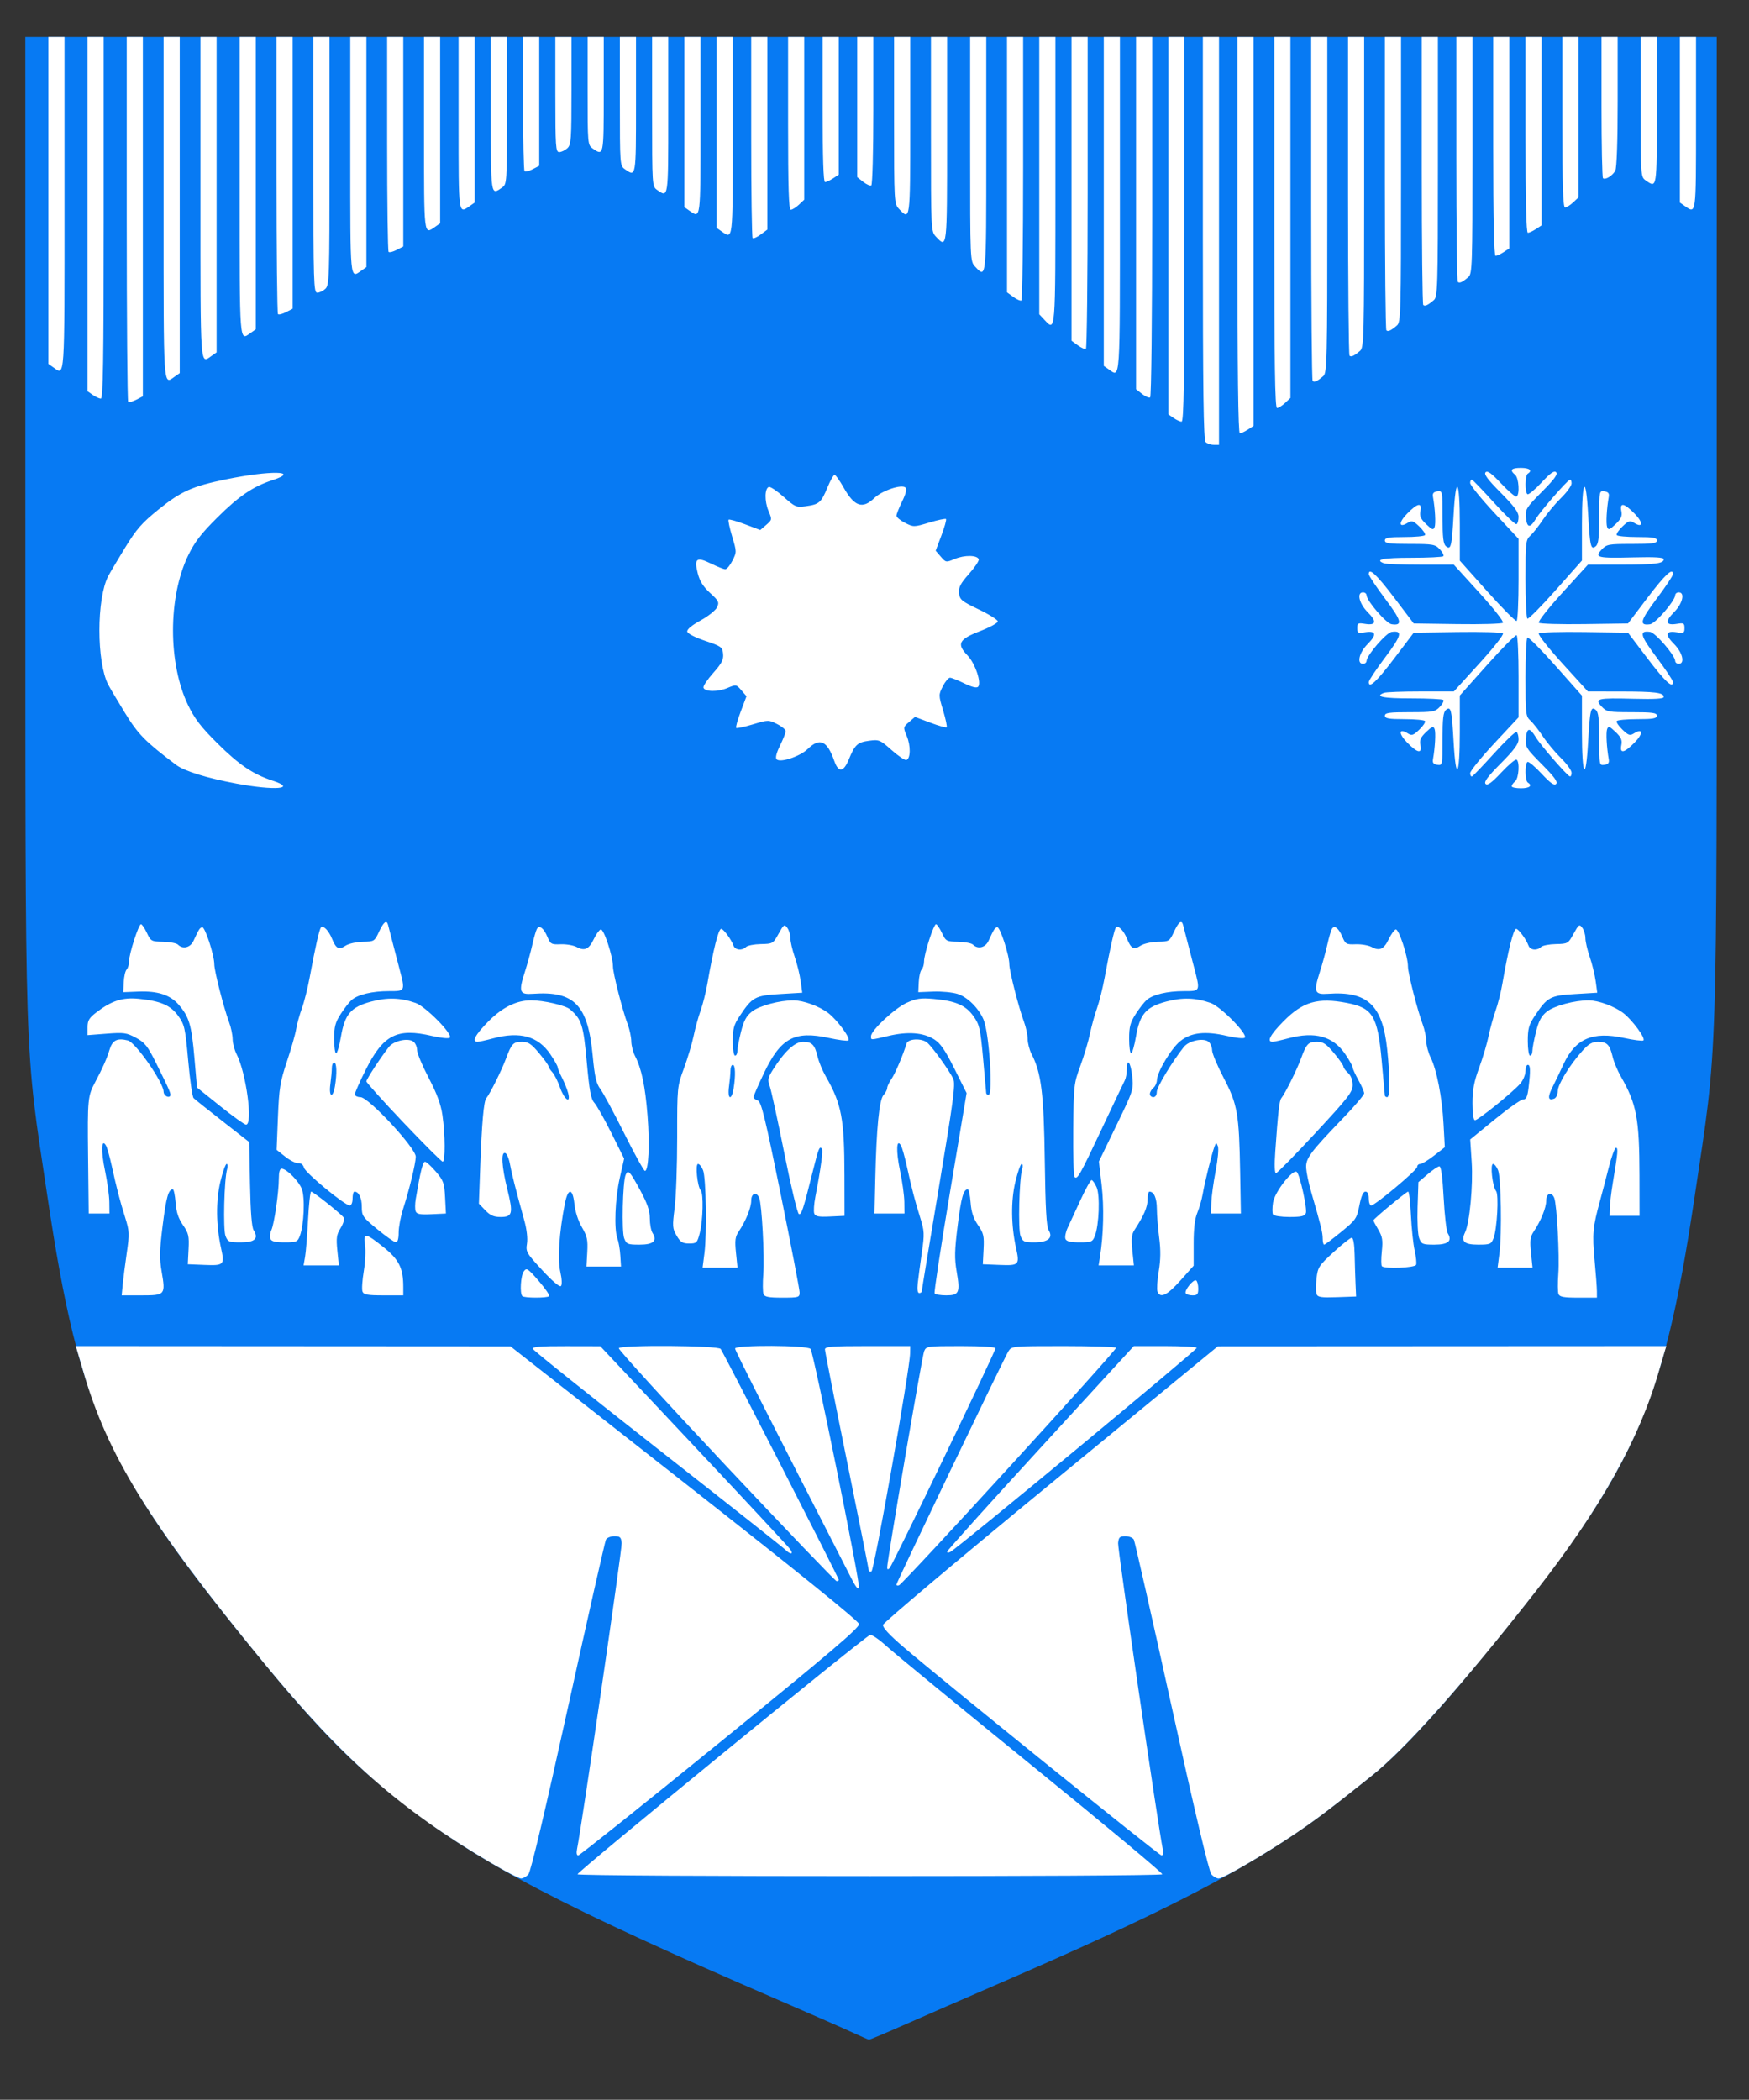
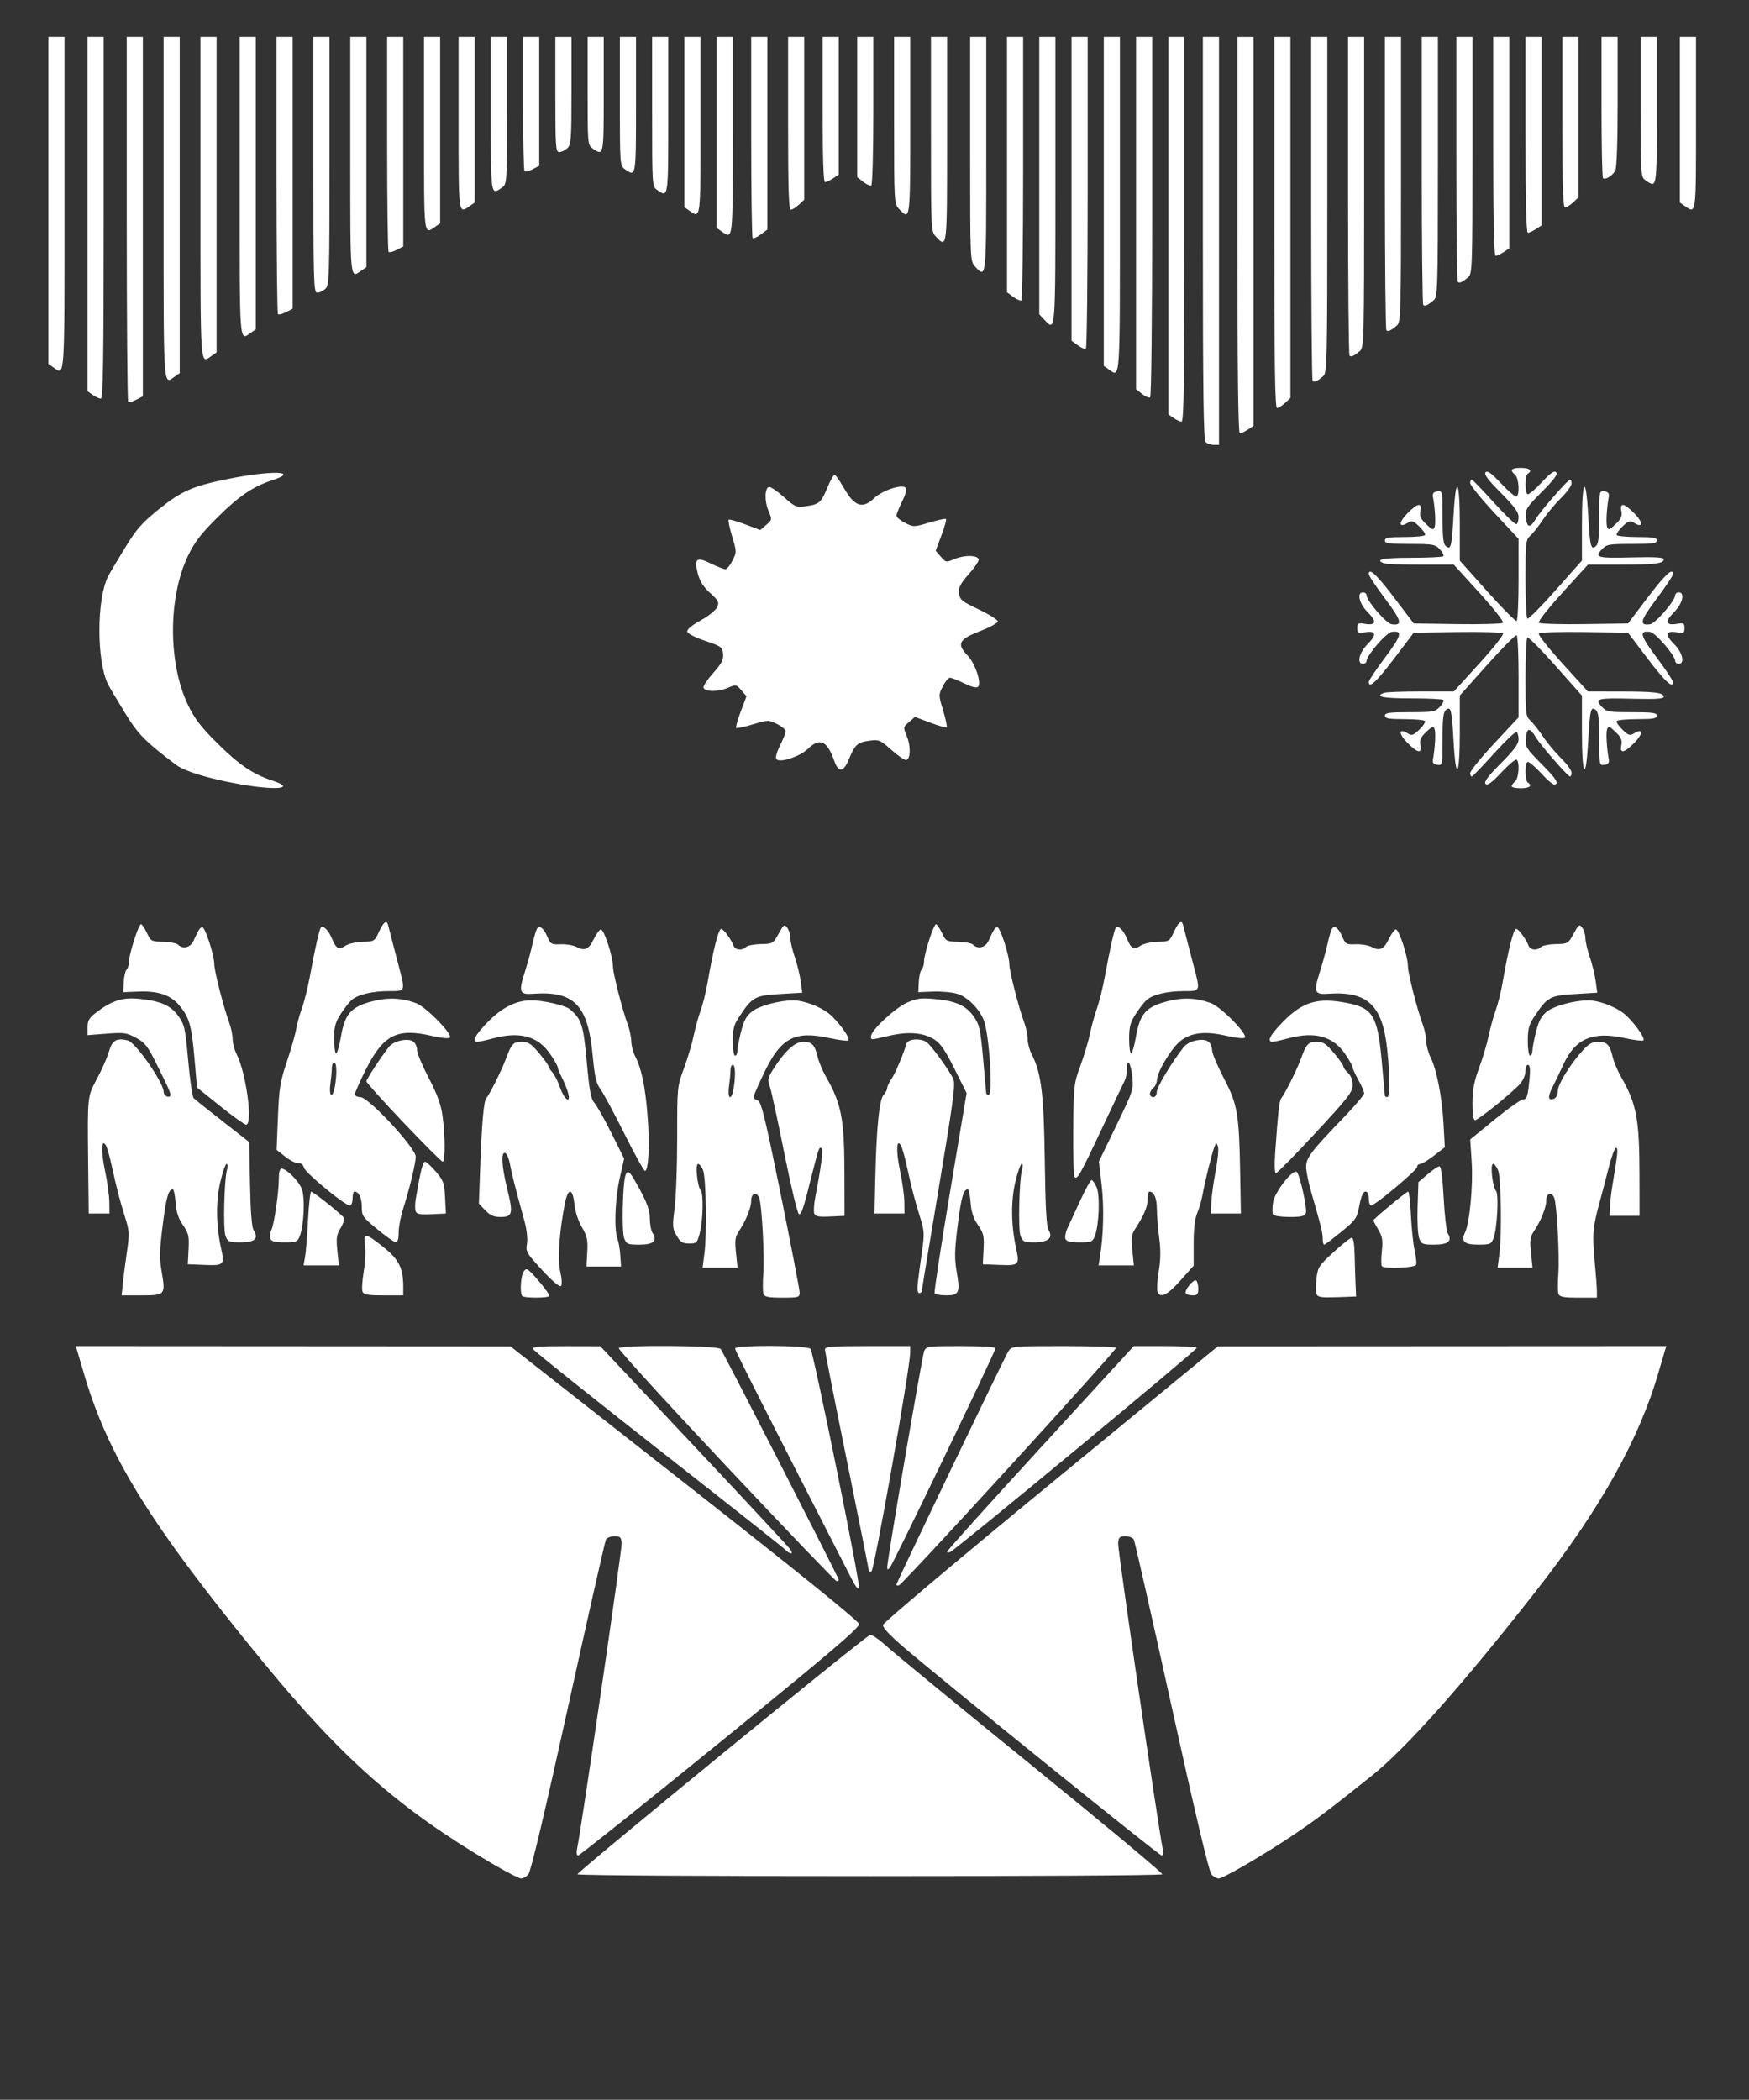
<svg xmlns="http://www.w3.org/2000/svg" width="759" height="911">
  <rect width="100%" height="100%" fill="#333333" stroke="none" />
  <desc>
title:		Coat of Arms of the Qaasuitsup Municipality, Greenland
created:	2010/05/12
author:		Algkalv

This is the SVG version of the PNG file created by Emerson Silva:
http://commons.wikimedia.org/wiki/File:Qaasuitsup_coa.PNG

This file is licensed under the Creative Commons Attribution ShareAlike 3.0.
http://creativecommons.org/licenses/by-sa/3.0/
</desc>
  <style type="text/css">
#shield {fill: #077af3;}
#features {fill: #ffffff;}
</style>
-   <path id="shield" d="m 370,881.828 c -3.575,-1.663 -17.75,-7.881 -31.5,-13.818 -94.064,-40.615 -129.501,-59.114 -163,-85.089 -21.574,-16.728 -37.082,-32.342 -60.805,-61.219 C 46.642,638.864 34.641,613.022 20.566,519 10.489,451.691 11.03,468.326 11.014,225.25 L 11,16 l 367,0 367,0 -0.014,209.25 c -0.016,243.076 0.525,226.441 -9.552,293.75 -14.187,94.77 -26.473,120.927 -96.488,205.435 -17.856,21.552 -32.97,37.461 -43.846,46.152 -17.708,14.15 -24.193,19.049 -33.6,25.38 -27.622,18.589 -62.346,36.166 -125.5,63.526 -16.225,7.029 -35.981,15.644 -43.901,19.144 -7.921,3.5 -14.671,6.33 -15,6.289 -0.329,-0.041 -3.524,-1.435 -7.099,-3.098 z " />
  <path id="features" d="M 213,808.206 C 173.393,784.833 148.728,763.129 114.695,721.702 65.019,661.234 46.547,631.381 36.011,594.539 c -0.996,-3.484 -2.112,-7.281 -2.479,-8.437 L 32.865,584 127.183,584.053 221.5,584.106 297,643.342 c 49.623,38.934 75.601,59.93 75.795,61.258 0.233,1.598 -12.392,12.329 -60.245,51.21 C 279.254,782.865 251.523,805 250.926,805 c -0.655,0 -0.86,-1.091 -0.517,-2.75 1.999,-9.685 19.606,-130.318 19.376,-132.75 -0.244,-2.576 -0.693,-3 -3.175,-3 -1.59,0 -3.238,0.675 -3.661,1.5 -0.424,0.825 -7.808,33.439 -16.409,72.476 -9.965,45.225 -16.221,71.62 -17.244,72.75 -0.883,0.975 -2.323,1.772 -3.2,1.77 -0.877,-0.002 -6.77,-3.058 -13.095,-6.79 z m 312.705,5.02 c -1.023,-1.13 -7.279,-27.525 -17.244,-72.75 C 499.86,701.439 492.476,668.825 492.052,668 c -0.423,-0.825 -2.071,-1.5 -3.661,-1.5 -2.482,0 -2.931,0.424 -3.175,3 -0.23,2.432 17.377,123.065 19.376,132.75 0.345,1.672 0.138,2.75 -0.528,2.75 -1.067,0 -93.315,-74.48 -111.866,-90.32 -6.255,-5.341 -9.203,-8.523 -9,-9.714 C 383.364,703.992 416.125,676.398 456,643.646 l 72.5,-59.55 97.317,-0.048 97.317,-0.048 -0.667,2.102 c -0.367,1.156 -1.482,4.953 -2.479,8.437 -8.496,29.708 -25.345,59.882 -53.551,95.896 -31.996,40.854 -56.219,68.07 -71.338,80.152 C 577.387,784.741 570.907,789.636 561.5,795.964 548.68,804.589 530.819,815 528.842,815 c -0.843,0 -2.254,-0.798 -3.137,-1.774 z m -275.096,-0.049 c -0.483,-0.781 124.244,-102.8 126.951,-103.839 0.708,-0.272 3.913,1.904 7.123,4.834 3.21,2.93 31.572,26.219 63.027,51.753 31.455,25.534 56.962,46.796 56.681,47.25 -0.666,1.077 -253.117,1.079 -253.782,0.002 z M 369.569,685 C 334.48,616.548 319,585.962 319,585.084 c 0,-1.641 31.435,-1.481 32.761,0.166 1.291,1.603 21.501,101.221 21.002,103.522 -0.249,1.147 -1.323,-0.122 -3.194,-3.772 z M 389,687.514 c 0,-0.916 46.847,-98.516 48.606,-101.264 1.423,-2.224 1.703,-2.25 23.858,-2.25 12.33,0 22.617,0.338 22.861,0.75 0.495,0.837 -92.363,102.429 -94.176,103.034 C 389.517,687.994 389,687.873 389,687.514 z m -73.946,-51.584 c -25.897,-27.538 -46.828,-50.488 -46.511,-51 0.928,-1.502 43,-1.198 44.202,0.319 C 313.938,586.757 364,684.596 364,685.422 364,685.74 363.582,686 363.07,686 c -0.511,0 -22.119,-22.531 -48.016,-50.069 z M 377,681.272 c 0,-0.492 -4.275,-21.931 -9.5,-47.641 C 362.275,607.921 358,586.236 358,585.443 358,584.238 361.049,584 376.5,584 l 18.5,0 -0.059,3.25 c -0.126,6.938 -15.572,94.127 -16.745,94.518 C 377.538,681.987 377,681.764 377,681.272 z m 8,-1.256 c 0,-2.972 15.162,-91.648 16.033,-93.766 0.901,-2.192 1.309,-2.25 15.946,-2.25 9.007,0 15.021,0.387 15.021,0.967 0,1.378 -44.659,94.092 -45.939,95.372 C 385.313,681.087 385,680.991 385,680.016 z M 340.68,672.25 c -0.962,-0.963 -25.887,-20.663 -55.391,-43.779 -29.503,-23.116 -53.825,-42.578 -54.049,-43.25 -0.309,-0.926 3.182,-1.213 14.426,-1.189 l 14.833,0.031 40.5,43.055 c 22.275,23.68 41.117,43.916 41.872,44.969 1.718,2.396 0.155,2.513 -2.192,0.164 z M 411,673.227 c 0,-0.48 18.233,-20.752 40.518,-45.05 L 492.036,584 l 13.423,0 c 7.383,0 13.638,0.348 13.901,0.774 0.415,0.672 -103.136,86.398 -106.933,88.526 C 411.642,673.74 411,673.707 411,673.227 z M 226.667,562.333 c -1.175,-1.175 -0.712,-8.889 0.645,-10.745 1.204,-1.647 1.735,-1.306 6.476,4.167 2.84,3.278 4.875,6.25 4.521,6.603 -0.85,0.85 -10.788,0.83 -11.642,-0.024 z m 104.664,-0.915 c -0.334,-0.87 -0.368,-4.807 -0.077,-8.75 C 331.825,544.938 330.624,522.612 329.484,519.75 328.343,516.889 326,517.656 326,520.891 c 0,3.065 -2.308,8.785 -5.402,13.39 -1.556,2.316 -1.757,3.861 -1.205,9.25 L 320.056,550 l -7.578,0 -7.577,0 0.8,-6.25 c 1.102,-8.617 0.711,-32.648 -0.586,-36 -0.585,-1.512 -1.568,-2.75 -2.183,-2.75 -1.305,0 -0.292,9.903 1.171,11.45 1.252,1.324 0.977,13.128 -0.432,18.55 -1.101,4.236 -1.372,4.5 -4.613,4.5 -2.858,0 -3.78,-0.576 -5.422,-3.387 -1.822,-3.12 -1.89,-4.066 -0.865,-12 0.612,-4.737 1.108,-18.513 1.102,-30.613 -0.011,-21.893 0.004,-22.039 2.936,-30 1.621,-4.4 3.505,-10.7 4.187,-14 0.682,-3.3 2.044,-8.25 3.027,-11 0.983,-2.75 2.295,-7.925 2.915,-11.5 2.631,-15.169 4.851,-24 6.035,-24 1.002,0 4.369,4.576 5.334,7.25 0.717,1.986 3.725,2.319 5.441,0.603 0.631,-0.631 3.525,-1.194 6.431,-1.25 5.174,-0.101 5.334,-0.194 7.709,-4.5 2.246,-4.073 2.524,-4.262 3.769,-2.559 0.739,1.011 1.344,3.032 1.344,4.49 0,1.459 0.846,5.111 1.88,8.115 1.034,3.005 2.192,7.732 2.573,10.505 l 0.693,5.042 -9.68,0.578 c -10.823,0.646 -12.006,1.295 -17.522,9.624 -2.48,3.744 -2.944,5.441 -2.944,10.773 0,3.552 0.439,6.329 1,6.329 0.55,0 1,-0.92 1,-2.044 0,-1.124 0.708,-4.863 1.573,-8.309 1.208,-4.808 2.312,-6.849 4.75,-8.779 3.154,-2.498 12.042,-4.882 18.093,-4.853 4.229,0.02 11.152,2.555 15.007,5.495 3.959,3.02 9.921,11.159 8.719,11.903 -0.487,0.301 -4.242,-0.181 -8.344,-1.072 -15.035,-3.263 -20.964,-0.062 -28.268,15.257 -2.492,5.226 -4.53,9.899 -4.53,10.385 0,0.486 0.82,1.144 1.822,1.462 1.529,0.485 3.137,7.045 10.003,40.817 4.5,22.132 8.18,41.252 8.178,42.489 -0.003,2.134 -0.392,2.25 -7.535,2.25 -5.944,0 -7.659,-0.333 -8.138,-1.581 z M 318.358,472.25 C 319.287,466.629 319.126,462 318,462 c -0.55,0 -1,1.062 -1,2.36 0,1.298 -0.286,4.448 -0.636,7 -0.769,5.613 1.077,6.437 1.994,0.89 z m 252.994,89.226 c -0.339,-0.883 -0.354,-3.939 -0.033,-6.791 0.546,-4.858 1.012,-5.58 7.382,-11.427 3.74,-3.433 7.295,-6.245 7.902,-6.25 0.689,-0.005 1.161,2.713 1.258,7.241 0.085,3.987 0.264,9.725 0.397,12.75 l 0.242,5.5 -8.266,0.291 c -6.842,0.241 -8.372,0.014 -8.882,-1.314 z m 104.978,-0.058 c -0.334,-0.87 -0.368,-4.807 -0.077,-8.75 0.571,-7.731 -0.629,-30.056 -1.77,-32.919 C 673.343,516.889 671,517.656 671,520.891 c 0,3.065 -2.308,8.785 -5.402,13.39 -1.556,2.316 -1.757,3.861 -1.205,9.25 L 665.056,550 l -7.578,0 -7.577,0 0.8,-6.25 c 1.102,-8.617 0.711,-32.648 -0.586,-36 -0.585,-1.512 -1.568,-2.75 -2.183,-2.75 -1.357,0 -0.255,9.822 1.321,11.771 1.247,1.542 0.423,16.516 -1.127,20.479 -0.994,2.541 -1.498,2.75 -6.631,2.75 -6.112,0 -7.599,-1.385 -5.712,-5.317 1.992,-4.15 3.531,-20.495 2.874,-30.523 l -0.642,-9.789 10.63,-8.685 c 5.846,-4.777 11.405,-8.685 12.354,-8.685 1.333,0 1.867,-1.191 2.355,-5.25 C 664.238,464.371 664.153,462 663,462 c -0.55,0 -1.002,1.238 -1.005,2.75 -0.003,1.512 -1.015,3.933 -2.25,5.379 C 656.685,473.714 641.483,486 640.108,486 639.397,486 639,483.341 639,478.568 c 0,-5.709 0.667,-9.244 2.877,-15.25 1.583,-4.3 3.435,-10.518 4.117,-13.818 0.682,-3.3 2.044,-8.25 3.027,-11 0.983,-2.75 2.295,-7.925 2.915,-11.5 2.631,-15.169 4.851,-24 6.035,-24 1.002,0 4.369,4.576 5.334,7.25 0.717,1.986 3.725,2.319 5.441,0.603 0.631,-0.631 3.525,-1.194 6.431,-1.25 5.174,-0.101 5.334,-0.194 7.709,-4.5 2.246,-4.073 2.524,-4.262 3.769,-2.559 0.739,1.011 1.344,3.032 1.344,4.49 0,1.459 0.846,5.111 1.88,8.115 1.034,3.005 2.192,7.732 2.573,10.505 l 0.693,5.042 -9.68,0.578 c -10.823,0.646 -12.006,1.295 -17.522,9.624 -2.48,3.744 -2.944,5.441 -2.944,10.773 0,3.552 0.439,6.329 1,6.329 0.55,0 1,-0.92 1,-2.044 0,-1.124 0.708,-4.863 1.573,-8.309 1.208,-4.808 2.312,-6.849 4.75,-8.779 3.154,-2.498 12.042,-4.882 18.093,-4.853 4.229,0.02 11.152,2.555 15.007,5.495 3.959,3.02 9.921,11.159 8.719,11.903 -0.487,0.301 -4.242,-0.181 -8.344,-1.072 -13.693,-2.972 -21.171,0.277 -26.312,11.43 -1.453,3.151 -3.599,7.624 -4.771,9.939 -2.195,4.339 -1.949,5.978 0.741,4.945 C 675.316,476.325 676,474.876 676,473.385 c 0,-2.883 5.275,-11.47 10.811,-17.597 2.629,-2.91 4.178,-3.788 6.683,-3.788 3.876,0 5.085,1.246 6.342,6.539 0.518,2.178 2.101,5.986 3.519,8.461 6.886,12.02 8.068,18.287 8.113,43 l 0.032,17.5 -6.5,0 -6.5,0 0.095,-3.5 c 0.052,-1.925 0.618,-6.65 1.257,-10.5 2.261,-13.628 2.433,-15.5 1.426,-15.5 -0.547,0 -1.99,3.938 -3.207,8.75 -1.217,4.812 -2.896,11.225 -3.73,14.25 -3.123,11.324 -3.405,14.355 -2.37,25.5 0.562,6.05 1.023,12.238 1.025,13.75 L 693,563 l -8.031,0 c -6.4,0 -8.155,-0.321 -8.638,-1.581 z M 53.266,557.25 c 0.253,-2.612 1.043,-8.777 1.756,-13.699 1.205,-8.323 1.152,-9.408 -0.758,-15.5 -2.279,-7.268 -3.556,-12.189 -5.832,-22.48 -0.843,-3.811 -1.93,-7.636 -2.415,-8.5 -1.998,-3.558 -2.251,2.312 -0.462,10.764 1.008,4.766 1.859,10.915 1.89,13.665 l 0.056,5 -4.5,0 -4.5,0 -0.276,-25 c -0.271,-24.625 -0.139,-25.995 3.082,-32 3.033,-5.654 5.139,-10.401 6.212,-14 1.257,-4.217 3.303,-5.264 7.994,-4.087 C 58.843,452.25 71,469.706 71,473.652 c 0,1.463 1.88,2.801 2.735,1.946 0.696,-0.696 0.182,-1.935 -5.811,-14.019 -3.869,-7.802 -4.988,-9.223 -8.924,-11.337 -4.09,-2.197 -5.252,-2.359 -12.75,-1.777 l -8.25,0.639 0,-3.468 c 0,-2.828 0.692,-4 3.75,-6.352 6.644,-5.109 11.448,-6.654 18.487,-5.947 9.539,0.958 13.839,2.834 17.164,7.49 2.689,3.765 3.001,5.179 4.275,19.342 0.756,8.404 1.807,15.713 2.336,16.242 0.529,0.529 6.177,5.04 12.552,10.025 l 11.59,9.063 0.344,18.136 c 0.23,12.127 0.754,18.792 1.581,20.118 2.269,3.632 0.554,5.247 -5.571,5.247 -5.133,0 -5.638,-0.21 -6.636,-2.75 -1.111,-2.83 -0.585,-24.641 0.7,-29 0.365,-1.238 0.266,-2.25 -0.22,-2.25 -0.485,0 -1.715,3.495 -2.733,7.767 -1.973,8.28 -1.858,18.92 0.309,28.724 1.614,7.301 1.276,7.645 -7.162,7.304 L 81.5,548.5 81.83,542 c 0.292,-5.756 0.015,-6.958 -2.428,-10.5 -1.987,-2.882 -2.882,-5.607 -3.2,-9.75 -0.243,-3.163 -0.783,-5.75 -1.2,-5.75 -1.908,0 -2.873,3.425 -4.4,15.612 -1.361,10.862 -1.438,14.308 -0.449,20.076 C 71.888,561.802 71.72,562 61.435,562 l -8.628,0 0.459,-4.75 z m 104.034,3.09 c -0.35,-0.913 -0.094,-4.889 0.569,-8.837 0.663,-3.948 0.907,-9.051 0.54,-11.34 -0.878,-5.49 0.158,-5.369 8.034,0.943 6.744,5.405 8.556,9.075 8.556,17.337 l 0,3.557 -8.531,0 c -7.025,0 -8.644,-0.293 -9.168,-1.66 z m 248.281,0.792 c -0.295,-0.477 2.71,-20.223 6.677,-43.88 l 7.213,-43.013 -5.295,-10.575 c -4.126,-8.241 -6.082,-11.061 -8.861,-12.779 -4.732,-2.924 -11.315,-3.42 -19.628,-1.478 C 377.457,451.332 378,451.322 378,449.545 c 0,-2.517 10.314,-12.146 15.517,-14.487 4.13,-1.858 6.095,-2.145 11.483,-1.676 9.632,0.838 14.025,2.719 17.403,7.45 2.663,3.729 3.012,5.25 4.217,18.367 0.722,7.866 1.329,14.639 1.347,15.052 0.018,0.412 0.483,0.75 1.033,0.75 2.048,0 0.23,-27.069 -2.193,-32.666 -2.168,-5.007 -6.996,-9.78 -11.238,-11.11 C 413.331,430.523 408.575,430.065 405,430.208 l -6.5,0.259 0.205,-4.388 c 0.113,-2.413 0.675,-4.858 1.25,-5.433 C 400.53,420.07 401,418.484 401,417.121 401,413.904 405.154,401 406.189,401 c 0.437,0 1.59,1.688 2.56,3.75 1.701,3.613 1.958,3.754 7.061,3.853 2.912,0.057 5.812,0.619 6.443,1.25 2.082,2.082 5.337,1.303 6.694,-1.603 2.435,-5.211 2.7,-5.632 3.763,-5.987 1.191,-0.397 5.29,12.101 5.29,16.129 0,2.852 4.088,18.829 6.424,25.107 0.819,2.2 1.508,5.485 1.532,7.3 0.024,1.815 0.781,4.726 1.682,6.468 4.243,8.204 5.348,17.107 5.749,46.314 0.286,20.778 0.725,28.625 1.689,30.169 2.059,3.297 -0.256,5.249 -6.224,5.249 -4.42,0 -5.009,-0.271 -5.982,-2.75 -1.111,-2.83 -0.585,-24.641 0.7,-29 0.365,-1.238 0.266,-2.25 -0.22,-2.25 -0.485,0 -1.715,3.495 -2.733,7.767 -1.973,8.28 -1.858,18.92 0.309,28.724 1.614,7.301 1.276,7.645 -7.162,7.304 L 426.5,548.5 426.83,542 c 0.292,-5.756 0.015,-6.958 -2.428,-10.5 -1.988,-2.882 -2.882,-5.607 -3.2,-9.75 -0.243,-3.163 -0.783,-5.75 -1.2,-5.75 -1.908,0 -2.873,3.425 -4.4,15.612 -1.361,10.862 -1.438,14.308 -0.449,20.076 1.571,9.161 1.062,10.311 -4.563,10.311 -2.46,0 -4.714,-0.391 -5.009,-0.868 z m 96.719,-0.792 c -0.35,-0.913 -0.105,-4.85 0.545,-8.75 0.84,-5.038 0.897,-9.262 0.199,-14.59 -0.54,-4.125 -0.997,-9.773 -1.014,-12.55 -0.028,-4.649 -1.243,-7.45 -3.231,-7.45 -0.44,0 -0.8,1.561 -0.8,3.47 0,3.212 -1.614,6.96 -5.654,13.125 -1.274,1.944 -1.476,3.838 -0.953,8.936 L 492.056,549 l -7.656,0 -7.656,0 0.606,-3.787 c 1.544,-9.657 1.82,-21.563 0.72,-31.03 l -1.192,-10.253 7.537,-15.547 c 7.419,-15.303 7.527,-15.64 6.919,-21.465 C 490.694,460.8 489,458.692 489,464.014 c 0,1.657 -0.402,3.795 -0.894,4.75 -0.492,0.955 -5.033,10.511 -10.093,21.236 -9.514,20.168 -10.479,21.868 -11.713,20.634 -0.403,-0.403 -0.653,-9.633 -0.555,-20.511 0.172,-19.153 0.27,-20.028 3.094,-27.7 1.604,-4.357 3.474,-10.623 4.156,-13.923 0.682,-3.3 2.05,-8.25 3.041,-11 0.991,-2.75 2.506,-8.825 3.368,-13.5 2.406,-13.053 4.19,-20.927 4.902,-21.639 1.014,-1.014 3.354,1.396 4.78,4.922 1.746,4.317 2.936,4.933 5.849,3.024 1.359,-0.891 4.709,-1.652 7.51,-1.708 4.94,-0.098 5.101,-0.198 7.03,-4.35 1.992,-4.288 3.31,-5.297 3.921,-3 0.183,0.688 0.909,3.5 1.613,6.25 0.705,2.75 2.108,8.15 3.119,12 2.812,10.707 2.899,10.499 -4.377,10.506 -7.227,0.006 -13.432,1.483 -16.151,3.844 -1.046,0.908 -3.183,3.651 -4.75,6.096 -2.36,3.683 -2.849,5.527 -2.849,10.75 0,3.467 0.386,6.304 0.859,6.304 0.472,0 1.418,-3.263 2.103,-7.25 1.681,-9.794 4.333,-12.861 13.152,-15.211 7.028,-1.873 12.669,-1.695 19.259,0.608 4.326,1.512 16.257,13.623 14.827,15.053 -0.47,0.47 -3.959,0.127 -7.776,-0.765 -9.387,-2.193 -15.513,-1.512 -20.213,2.248 -3.92,3.136 -10.04,13.356 -10.147,16.945 -0.035,1.17 -0.738,2.688 -1.563,3.372 -0.825,0.685 -1.5,1.865 -1.5,2.622 0,0.758 0.675,1.378 1.5,1.378 0.898,0 1.5,-0.922 1.5,-2.296 0,-2.02 6.641,-13.035 11.745,-19.48 2.17,-2.74 8.539,-4.062 10.746,-2.231 0.83,0.689 1.508,2.331 1.508,3.649 0,1.318 2.259,6.715 5.02,11.993 6.012,11.491 6.701,15.428 7.156,40.865 l 0.322,18 -6.499,0 -6.499,0 0.165,-4.791 c 0.091,-2.635 0.939,-8.792 1.883,-13.681 0.945,-4.89 1.385,-9.709 0.979,-10.709 -0.696,-1.713 -0.784,-1.703 -1.507,0.181 -1.105,2.877 -4.167,15.226 -5.083,20.5 -0.43,2.475 -1.492,6.173 -2.36,8.218 C 518.508,528.738 518,533.028 518,539.537 l 0,9.602 -5.75,6.43 c -5.759,6.44 -8.757,7.878 -9.95,4.772 z m 12.272,0.777 c -0.745,-1.206 3.36,-6.277 4.507,-5.568 0.506,0.313 0.92,1.892 0.92,3.51 0,2.451 -0.406,2.941 -2.441,2.941 -1.343,0 -2.686,-0.397 -2.986,-0.882 z M 398.269,556.75 c 0.259,-2.337 1.051,-8.277 1.76,-13.199 1.198,-8.315 1.144,-9.413 -0.765,-15.5 -2.279,-7.268 -3.556,-12.189 -5.832,-22.48 -0.843,-3.811 -1.93,-7.636 -2.415,-8.5 -1.998,-3.558 -2.251,2.312 -0.462,10.764 1.008,4.766 1.859,10.915 1.89,13.665 l 0.056,5 -6.5,0 -6.5,0 0.34,-15 c 0.502,-22.139 1.701,-34.335 3.577,-36.409 0.87,-0.962 1.582,-2.319 1.582,-3.015 0,-0.697 0.828,-2.461 1.84,-3.921 1.617,-2.333 5.024,-10.325 6.566,-15.404 0.637,-2.097 6.338,-2.42 8.842,-0.5 2.125,1.629 9.947,12.493 11.452,15.906 0.981,2.225 -0.034,9.843 -6.262,47 -4.088,24.389 -7.434,44.682 -7.436,45.094 -10e-4,0.412 -0.498,0.75 -1.103,0.75 -0.702,0 -0.93,-1.539 -0.63,-4.25 z m -162.977,-5.687 c -6.827,-7.394 -7.176,-8.002 -6.61,-11.494 0.36,-2.217 -0.083,-6.156 -1.111,-9.878 -3.955,-14.325 -5.512,-20.439 -6.269,-24.61 -0.441,-2.431 -1.365,-4.606 -2.052,-4.833 -1.927,-0.638 -1.553,5.824 0.913,15.753 2.609,10.507 2.243,12 -2.944,12 -2.936,0 -4.5,-0.685 -6.621,-2.898 l -2.777,-2.898 0.573,-15.852 c 0.694,-19.191 1.516,-28.509 2.635,-29.875 1.608,-1.962 6.664,-12.107 8.483,-17.024 C 221.984,452.771 222.71,452 226.529,452 c 2.707,0 4.005,0.86 7.378,4.889 2.251,2.689 4.093,5.241 4.093,5.671 0,0.43 0.759,1.621 1.687,2.646 0.928,1.025 2.409,3.954 3.292,6.509 1.832,5.301 4.772,7.475 3.605,2.665 -0.384,-1.584 -1.573,-4.582 -2.641,-6.661 C 242.874,465.64 242,463.525 242,463.019 c 0,-0.505 -1.417,-3.019 -3.149,-5.585 C 233.546,449.574 225.654,447.372 214,450.5 c -3.025,0.812 -6.062,1.482 -6.75,1.488 -2.638,0.025 -1.029,-3.038 4.601,-8.756 C 217.934,437.054 224.107,434 230.511,434 c 5.348,0 14.891,2.207 16.847,3.896 5.061,4.37 5.803,6.701 7.276,22.871 1.144,12.561 1.797,16.072 3.292,17.701 1.026,1.118 4.355,7.022 7.397,13.121 l 5.532,11.089 -1.902,8.411 c -2.039,9.016 -2.548,22.216 -1.013,26.254 0.517,1.36 1.08,4.652 1.25,7.315 L 269.5,549.5 l -7.5,0 -7.5,0 0.346,-6.249 c 0.295,-5.339 -0.044,-6.914 -2.329,-10.812 -1.596,-2.723 -2.901,-6.756 -3.236,-10.001 -0.734,-7.108 -2.794,-7.201 -4.167,-0.188 -2.44,12.467 -3.214,23.944 -1.986,29.432 0.73,3.261 0.843,5.741 0.288,6.287 -0.55,0.541 -3.803,-2.224 -8.125,-6.905 z m 364.404,-1.7 c -0.35,-0.35 -0.364,-3.247 -0.031,-6.437 0.505,-4.83 0.249,-6.406 -1.53,-9.42 C 596.961,531.515 596,529.708 596,529.491 596,528.843 610.311,517 611.095,517 c 0.398,0 0.94,4.612 1.204,10.25 0.264,5.638 0.987,12.496 1.606,15.24 0.619,2.745 0.907,5.557 0.642,6.25 -0.505,1.317 -13.607,1.866 -14.85,0.623 z M 132.395,545.25 c 0.361,-2.062 0.939,-9.262 1.283,-16 0.344,-6.737 0.95,-12.25 1.347,-12.25 0.933,0 13.259,9.845 14.171,11.318 0.382,0.618 -0.239,2.634 -1.38,4.481 -1.77,2.864 -1.979,4.303 -1.417,9.78 L 147.056,549 l -7.659,0 -7.659,0 0.657,-3.75 z m 138.48,-8 c -1.143,-2.922 -0.661,-24.382 0.618,-27.494 1.032,-2.512 1.861,-1.632 6.425,6.829 3.026,5.61 4.083,8.717 4.083,12.006 0,2.44 0.521,5.271 1.158,6.291 2.19,3.506 0.409,5.119 -5.651,5.119 -5.134,0 -5.638,-0.209 -6.632,-2.75 z M 574,537.338 c 0,-2.544 -0.8,-5.775 -5.037,-20.338 -1.04,-3.575 -1.996,-8.145 -2.125,-10.155 -0.271,-4.239 1.58,-6.751 16.065,-21.792 C 587.906,479.857 592,475.036 592,474.339 c 0,-0.697 -1.125,-3.283 -2.5,-5.745 -1.375,-2.463 -2.5,-4.931 -2.5,-5.485 0,-0.554 -1.417,-3.107 -3.149,-5.673 C 578.546,449.574 570.654,447.372 559,450.5 c -3.025,0.812 -6.062,1.482 -6.75,1.488 -2.638,0.025 -1.029,-3.038 4.601,-8.756 8.538,-8.672 14.991,-10.553 27.732,-8.086 11.117,2.153 13.223,5.617 14.991,24.656 0.751,8.084 1.379,15.036 1.395,15.449 0.017,0.412 0.48,0.75 1.03,0.75 1.259,0 1.256,-8.742 -0.008,-20.742 -2.021,-19.182 -8.58,-25.332 -25.706,-24.1 -5.877,0.423 -6.318,-0.776 -3.506,-9.525 1.084,-3.374 2.54,-8.684 3.236,-11.801 0.695,-3.117 1.601,-6.212 2.012,-6.878 1.068,-1.729 2.954,-0.242 4.556,3.592 1.283,3.07 1.687,3.29 5.756,3.133 2.407,-0.093 5.535,0.451 6.951,1.209 3.429,1.835 5.294,0.951 7.432,-3.524 0.978,-2.046 2.313,-3.893 2.967,-4.105 1.309,-0.424 5.311,11.696 5.311,16.086 0,2.89 4.071,18.83 6.424,25.155 0.819,2.2 1.508,5.48 1.532,7.29 0.024,1.809 0.871,4.959 1.882,7 2.666,5.383 4.966,17.221 5.601,28.829 l 0.554,10.119 -4.661,3.631 C 619.769,503.366 617.071,505 616.336,505 615.601,505 615,505.577 615,506.282 615,507.69 596.726,523 595.045,523 594.47,523 594,521.65 594,520 c 0,-1.954 -0.506,-3 -1.45,-3 -0.974,0 -1.837,1.967 -2.628,5.992 -1.121,5.698 -1.509,6.262 -7.912,11.5 C 578.307,537.521 574.99,540 574.639,540 574.287,540 574,538.802 574,537.338 z m 41.888,-0.088 c -0.606,-1.568 -0.91,-7.396 -0.707,-13.555 l 0.355,-10.805 3.982,-3.407 c 2.19,-1.874 4.49,-3.424 5.112,-3.445 0.752,-0.025 1.375,4.542 1.863,13.657 0.403,7.532 1.204,14.447 1.778,15.368 2.078,3.328 0.199,4.938 -5.764,4.938 -5.137,0 -5.636,-0.207 -6.619,-2.75 z m -498.552,0.183 c -0.331,-0.862 -0.138,-2.55 0.429,-3.75 1.243,-2.632 3.251,-16.525 3.242,-22.433 -0.004,-2.758 0.432,-4.236 1.243,-4.209 2.128,0.069 7.322,5.291 8.711,8.756 1.466,3.659 0.963,15.742 -0.852,20.453 -0.979,2.543 -1.478,2.75 -6.615,2.75 -4.123,0 -5.711,-0.404 -6.158,-1.567 z M 163.75,533.327 C 157.378,528.079 157,527.533 157,523.584 157,519.693 155.691,517 153.8,517 c -0.44,0 -0.8,1.35 -0.8,3 0,1.741 -0.524,2.994 -1.25,2.985 -2.155,-0.026 -19.221,-14.103 -19.819,-16.348 -0.353,-1.324 -1.286,-2.071 -2.454,-1.964 -1.036,0.095 -3.583,-1.173 -5.659,-2.817 l -3.775,-2.99 0.572,-14.183 c 0.506,-12.536 0.96,-15.345 3.913,-24.183 1.838,-5.5 3.635,-11.8 3.994,-14 0.359,-2.2 1.476,-6.25 2.483,-9 1.007,-2.75 2.536,-8.825 3.398,-13.5 2.406,-13.053 4.19,-20.927 4.902,-21.639 1.014,-1.014 3.354,1.396 4.78,4.922 1.746,4.317 2.936,4.933 5.849,3.024 1.359,-0.891 4.709,-1.652 7.51,-1.708 4.94,-0.098 5.101,-0.198 7.03,-4.35 1.992,-4.288 3.31,-5.297 3.921,-3 0.183,0.688 0.909,3.5 1.613,6.25 0.705,2.75 2.108,8.15 3.119,12 2.812,10.707 2.899,10.499 -4.377,10.506 -7.227,0.006 -13.432,1.483 -16.151,3.844 -1.046,0.908 -3.183,3.651 -4.75,6.096 -2.36,3.683 -2.849,5.527 -2.849,10.75 0,3.467 0.386,6.304 0.859,6.304 0.472,0 1.418,-3.263 2.103,-7.25 1.681,-9.794 4.333,-12.861 13.152,-15.211 7.028,-1.873 12.669,-1.695 19.259,0.608 4.326,1.512 16.257,13.623 14.827,15.053 -0.47,0.47 -3.959,0.127 -7.776,-0.765 -15.132,-3.535 -21.077,-0.504 -28.67,14.615 -2.61,5.198 -4.748,10.013 -4.75,10.701 -0.002,0.688 1.082,1.25 2.409,1.25 3.533,0 24.117,22.184 24.011,25.877 -0.089,3.11 -2.786,14.216 -5.493,22.623 -1.063,3.3 -1.932,7.912 -1.932,10.25 1.4e-4,2.764 -0.437,4.23 -1.25,4.193 -0.688,-0.032 -4.287,-2.559 -8,-5.616 z M 145.358,471.25 C 146.287,465.629 146.126,461 145,461 c -0.55,0 -1,1.062 -1,2.36 0,1.298 -0.286,4.448 -0.636,7 -0.769,5.613 1.077,6.437 1.994,0.89 z m 317,66.242 c -0.318,-0.829 0.106,-2.967 0.942,-4.75 0.836,-1.783 3.332,-7.179 5.545,-11.992 2.214,-4.812 4.394,-8.75 4.845,-8.75 0.451,0 1.441,1.402 2.2,3.116 1.544,3.488 1.072,16.38 -0.774,21.134 -0.987,2.542 -1.488,2.75 -6.624,2.75 -4.03,0 -5.715,-0.414 -6.135,-1.508 z M 353.361,526.498 c -0.337,-0.879 -0.118,-4.163 0.486,-7.298 2.378,-12.331 3.445,-20.242 2.814,-20.872 -1.069,-1.069 -1.397,-0.268 -3.763,9.181 -4.346,17.356 -5.071,19.601 -6.202,19.223 -0.622,-0.207 -3.461,-12.044 -6.309,-26.304 -2.848,-14.26 -5.696,-27.366 -6.328,-29.125 -1.017,-2.829 -0.852,-3.669 1.431,-7.287 C 340.471,456.125 344.936,452 348.494,452 c 3.876,0 5.085,1.246 6.342,6.539 0.518,2.178 2.101,5.986 3.519,8.461 6.886,12.02 8.068,18.287 8.113,43 l 0.032,17.5 -6.263,0.298 c -5.001,0.238 -6.387,-0.024 -6.876,-1.3 z m 199.095,0.431 c -0.364,-0.589 -0.363,-2.952 0.002,-5.25 0.738,-4.649 8.822,-14.897 10.364,-13.14 1.408,1.604 4.549,16.051 3.873,17.813 -0.497,1.295 -2.016,1.647 -7.105,1.647 -3.56,0 -6.77,-0.482 -7.134,-1.071 z m -372.079,-1.388 c -0.328,-0.856 -0.315,-3.24 0.03,-5.298 1.981,-11.832 3.076,-16.239 4.027,-16.21 0.587,0.018 2.707,1.953 4.712,4.299 3.308,3.872 3.678,4.91 4,11.217 L 193.5,526.5 l -6.263,0.298 c -4.934,0.235 -6.39,-0.032 -6.86,-1.258 z M 553.41,499.75 c 1.202,-17.138 1.777,-22.245 2.619,-23.273 1.608,-1.962 6.664,-12.107 8.483,-17.024 C 566.984,452.771 567.71,452 571.529,452 c 2.707,0 4.005,0.86 7.378,4.889 2.251,2.689 4.093,5.319 4.093,5.845 0,0.526 0.9,1.771 2,2.766 1.259,1.139 2,3.08 2,5.235 0,3.041 -1.815,5.382 -16.16,20.845 C 561.952,501.161 554.249,509 553.721,509 c -0.59,0 -0.71,-3.559 -0.311,-9.25 z m -282.509,-8 c -4.461,-8.938 -9.122,-17.6 -10.357,-19.25 -1.816,-2.426 -2.457,-5.232 -3.35,-14.664 -2.067,-21.845 -8.01,-27.965 -25.909,-26.677 -5.877,0.423 -6.318,-0.776 -3.506,-9.525 1.084,-3.374 2.54,-8.684 3.236,-11.801 0.695,-3.117 1.601,-6.212 2.012,-6.878 1.068,-1.729 2.954,-0.242 4.556,3.592 1.283,3.07 1.687,3.29 5.756,3.133 2.407,-0.093 5.535,0.451 6.951,1.209 3.429,1.835 5.294,0.951 7.432,-3.524 0.978,-2.046 2.313,-3.893 2.967,-4.105 1.309,-0.424 5.311,11.696 5.311,16.086 0,2.89 4.071,18.83 6.424,25.155 0.819,2.2 1.508,5.485 1.532,7.3 0.024,1.815 0.758,4.681 1.631,6.37 2.811,5.435 4.407,13.041 5.422,25.831 1,12.611 0.463,24 -1.133,24 -0.476,0 -4.515,-7.312 -8.976,-16.25 z m -95.796,-4.7 C 166.247,477.727 159,469.678 159,469.164 c 0,-0.918 6.226,-10.45 9.758,-14.94 2.156,-2.741 8.525,-4.064 10.734,-2.231 0.83,0.689 1.508,2.331 1.508,3.649 0,1.318 2.259,6.716 5.021,11.994 3.609,6.898 5.29,11.463 5.98,16.23 1.216,8.406 1.277,20.133 0.105,20.133 -0.492,0 -8.142,-7.628 -17,-16.95 z M 95.5,479.857 85.5,471.841 84.378,458.935 C 83.143,444.743 82.106,441.214 77.638,436 73.905,431.644 68.501,429.869 60,430.208 l -6.5,0.259 0.205,-4.388 c 0.113,-2.413 0.675,-4.858 1.25,-5.433 C 55.53,420.07 56,418.484 56,417.121 56,413.904 60.154,401 61.189,401 c 0.437,0 1.59,1.688 2.56,3.75 1.701,3.613 1.958,3.754 7.061,3.853 2.912,0.057 5.812,0.619 6.443,1.25 2.082,2.082 5.337,1.303 6.694,-1.603 2.435,-5.211 2.7,-5.632 3.763,-5.987 C 88.901,401.866 93,414.365 93,418.393 c 0,2.852 4.088,18.829 6.424,25.107 0.819,2.2 1.508,5.485 1.532,7.3 0.024,1.815 0.781,4.726 1.682,6.468 4.205,8.133 7.248,30.827 4.111,30.669 -0.688,-0.035 -5.75,-3.67 -11.25,-8.08 z m 7.179,-139.876 C 89.729,337.569 79.997,334.552 76.41,331.838 62.908,321.625 59.926,318.587 54.159,309.17 50.902,303.851 47.656,298.375 46.946,297 c -5.069,-9.813 -5.069,-37.187 0,-47 0.71,-1.375 3.978,-6.886 7.261,-12.247 5.036,-8.222 7.325,-10.84 14.631,-16.737 9.762,-7.877 14.653,-10.054 29.383,-13.075 19.105,-3.918 32.377,-3.657 19.995,0.393 -8.422,2.755 -14.494,6.865 -23.824,16.125 -7.139,7.085 -9.893,10.662 -12.736,16.54 -8.765,18.119 -8.765,46.881 0,65 2.843,5.878 5.598,9.455 12.736,16.54 9.33,9.26 15.402,13.37 23.824,16.125 10.949,3.581 1.097,4.416 -15.537,1.316 z M 656,341.122 c 0,-0.483 0.675,-1.438 1.5,-2.122 1.613,-1.339 2.092,-8.516 0.628,-9.421 -0.479,-0.296 -3.445,2.202 -6.59,5.551 -4.232,4.507 -6.01,5.798 -6.842,4.966 -0.832,-0.832 0.881,-3.14 6.59,-8.883 5.753,-5.787 7.713,-8.437 7.713,-10.428 0,-1.468 -0.39,-2.91 -0.866,-3.204 -0.477,-0.295 -4.828,3.841 -9.67,9.191 -4.842,5.35 -9.177,9.876 -9.634,10.06 C 638.373,337.017 638,336.395 638,335.451 c 0,-0.944 4.725,-6.782 10.5,-12.974 l 10.5,-11.258 0,-17.55 c 0,-9.653 -0.375,-17.782 -0.834,-18.066 -0.459,-0.284 -6.196,5.486 -12.75,12.821 L 633.5,301.761 l 0,15.87 c 0,19.324 -1.684,22.013 -2.682,4.283 -0.793,-14.09 -1.177,-15.69 -3.329,-13.903 C 626.329,308.972 626,311.777 626,320.692 c 0,11.299 -0.029,11.443 -2.25,11.127 -1.63,-0.232 -2.152,-0.871 -1.895,-2.32 0.929,-5.225 1.279,-11.707 0.713,-13.182 -0.533,-1.388 -1.088,-1.196 -3.67,1.273 -2.396,2.29 -2.926,3.493 -2.495,5.659 0.779,3.917 -1.245,3.521 -5.791,-1.135 -3.812,-3.904 -3.615,-6.382 0.313,-3.929 1.745,1.09 2.398,0.879 5.005,-1.619 1.649,-1.58 2.763,-3.254 2.475,-3.719 C 618.118,312.381 614.084,312 609.441,312 602.605,312 601,311.715 601,310.5 c 0,-1.241 1.87,-1.5 10.826,-1.5 10.036,0 10.985,-0.17 13.009,-2.324 1.201,-1.278 1.879,-2.628 1.508,-3 C 625.971,303.304 619.667,303 612.333,303 600.185,303 596.37,302.223 600.582,300.607 601.452,300.273 608.633,300 616.54,300 l 14.376,0 11.075,-12.168 c 6.131,-6.736 10.693,-12.549 10.22,-13.023 -0.47,-0.47 -9.37,-0.732 -19.776,-0.582 l -18.921,0.273 -8.337,11 C 597.425,295.726 594,298.917 594,295.911 c 0,-0.679 3.193,-5.484 7.097,-10.677 7.175,-9.546 7.744,-11.781 2.819,-11.069 -2.333,0.337 -10.796,10.13 -10.875,12.585 -0.022,0.688 -0.716,1.25 -1.541,1.25 -2.828,0 -1.676,-4.891 2.024,-8.59 4.076,-4.076 3.67,-5.865 -1.151,-5.083 C 589.336,274.82 589,274.638 589,272.5 c 0,-2.138 0.336,-2.32 3.373,-1.827 4.821,0.782 5.226,-1.007 1.151,-5.083 C 589.824,261.891 588.672,257 591.5,257 c 0.825,0 1.518,0.562 1.541,1.25 0.08,2.455 8.542,12.247 10.875,12.585 4.925,0.712 4.355,-1.524 -2.819,-11.069 C 597.193,254.573 594,249.768 594,249.089 c 0,-3.006 3.425,0.185 11.175,10.411 l 8.337,11 18.921,0.273 c 10.407,0.15 19.306,-0.112 19.776,-0.582 0.473,-0.473 -4.088,-6.286 -10.22,-13.023 L 630.915,245 l -14.376,0 c -7.907,0 -15.088,-0.273 -15.958,-0.607 C 596.37,242.777 600.185,242 612.333,242 c 7.333,0 13.637,-0.304 14.009,-0.676 0.372,-0.372 -0.307,-1.722 -1.508,-3 C 622.811,236.17 621.862,236 611.826,236 602.87,236 601,235.741 601,234.5 c 0,-1.215 1.605,-1.5 8.441,-1.5 4.643,0 8.677,-0.381 8.964,-0.847 0.288,-0.466 -0.826,-2.14 -2.475,-3.719 -2.607,-2.498 -3.26,-2.709 -5.005,-1.619 -3.928,2.453 -4.125,-0.025 -0.313,-3.929 4.546,-4.656 6.57,-5.052 5.791,-1.135 -0.431,2.165 0.1,3.368 2.495,5.659 2.582,2.469 3.137,2.662 3.67,1.273 0.566,-1.475 0.215,-7.957 -0.713,-13.182 -0.257,-1.448 0.265,-2.088 1.895,-2.32 2.221,-0.316 2.25,-0.172 2.25,11.127 0,8.915 0.329,11.72 1.488,12.682 2.153,1.787 2.536,0.187 3.329,-13.903 0.999,-17.73 2.682,-15.042 2.682,4.283 l 0,15.87 11.916,13.337 c 6.554,7.335 12.291,13.105 12.75,12.821 C 658.625,269.114 659,260.984 659,251.332 l 0,-17.55 -10.5,-11.258 c -5.775,-6.192 -10.5,-12.03 -10.5,-12.974 0,-0.944 0.373,-1.566 0.83,-1.382 0.456,0.183 4.791,4.71 9.634,10.06 4.842,5.35 9.194,9.486 9.67,9.191 0.477,-0.295 0.866,-1.736 0.866,-3.204 0,-1.991 -1.96,-4.641 -7.713,-10.428 -5.709,-5.742 -7.421,-8.051 -6.59,-8.883 0.832,-0.832 2.61,0.459 6.842,4.966 3.145,3.35 6.11,5.848 6.59,5.551 1.463,-0.904 0.985,-8.082 -0.628,-9.421 -2.49,-2.067 -1.713,-3 2.5,-3 3.797,0 5.18,1.153 3,2.5 -1.228,0.759 -1.335,8.175 -0.128,8.921 0.479,0.296 3.216,-1.98 6.082,-5.059 3.875,-4.164 5.5,-5.308 6.341,-4.467 0.841,0.841 -0.735,3.009 -6.151,8.462 -6.714,6.759 -7.257,7.618 -6.963,11.008 0.409,4.702 1.799,4.94 4.32,0.741 2.029,-3.379 13.278,-16.328 14.716,-16.939 0.431,-0.183 0.784,0.51 0.784,1.542 0,1.031 -2.051,3.881 -4.558,6.333 -2.507,2.452 -6.058,6.708 -7.89,9.458 -1.833,2.75 -4.282,5.857 -5.442,6.905 -1.987,1.794 -2.11,2.883 -2.11,18.691 0,9.232 0.377,17.019 0.839,17.304 0.461,0.285 5.974,-5.269 12.25,-12.343 L 686.5,243.196 l 0,-15.848 c 0,-19.306 1.685,-21.982 2.682,-4.261 0.793,14.09 1.177,15.69 3.329,13.903 C 693.671,236.028 694,233.223 694,224.308 c 0,-11.299 0.029,-11.443 2.25,-11.127 1.63,0.232 2.152,0.871 1.895,2.32 -0.929,5.225 -1.279,11.707 -0.713,13.182 0.533,1.388 1.088,1.196 3.67,-1.273 2.396,-2.29 2.926,-3.493 2.495,-5.659 -0.779,-3.917 1.245,-3.521 5.791,1.135 3.812,3.904 3.615,6.382 -0.313,3.929 -1.745,-1.09 -2.398,-0.879 -5.005,1.619 -1.649,1.58 -2.763,3.254 -2.475,3.719 0.288,0.466 4.322,0.847 8.964,0.847 6.836,0 8.441,0.285 8.441,1.5 0,1.241 -1.87,1.5 -10.826,1.5 -10.224,0 -10.955,0.138 -13.15,2.474 -3.228,3.436 -1.899,3.757 13.909,3.357 9.267,-0.235 13.069,-10e-4 13.068,0.803 -0.002,1.865 -3.772,2.339 -18.709,2.353 L 689.085,245 678.01,257.168 c -6.131,6.736 -10.693,12.549 -10.22,13.023 0.47,0.47 9.37,0.732 19.776,0.582 l 18.921,-0.273 8.337,-11 C 722.575,249.274 726,246.083 726,249.089 c 0,0.679 -3.193,5.484 -7.097,10.677 -7.175,9.546 -7.744,11.781 -2.819,11.069 2.333,-0.337 10.796,-10.13 10.875,-12.585 0.022,-0.688 0.716,-1.25 1.541,-1.25 2.828,0 1.676,4.891 -2.024,8.59 -4.076,4.076 -3.67,5.865 1.151,5.083 C 730.664,270.18 731,270.362 731,272.5 c 0,2.138 -0.336,2.32 -3.373,1.827 -4.821,-0.782 -5.226,1.007 -1.151,5.083 3.7,3.7 4.852,8.59 2.024,8.59 -0.825,0 -1.518,-0.562 -1.541,-1.25 -0.08,-2.455 -8.542,-12.247 -10.875,-12.585 -4.925,-0.712 -4.355,1.524 2.819,11.069 3.903,5.193 7.097,9.997 7.097,10.677 0,3.006 -3.425,-0.185 -11.175,-10.411 l -8.337,-11 -18.921,-0.273 c -10.407,-0.15 -19.306,0.112 -19.776,0.582 -0.473,0.473 4.088,6.286 10.22,13.023 L 689.085,300 l 14.208,0.014 c 14.937,0.014 18.707,0.488 18.709,2.353 0.001,0.804 -3.801,1.037 -13.068,0.803 -15.808,-0.4 -17.137,-0.079 -13.909,3.357 2.195,2.336 2.926,2.474 13.15,2.474 8.956,0 10.826,0.259 10.826,1.5 0,1.215 -1.605,1.5 -8.441,1.5 -4.643,0 -8.677,0.381 -8.964,0.847 -0.288,0.466 0.826,2.14 2.475,3.719 2.607,2.498 3.26,2.709 5.005,1.619 3.928,-2.453 4.125,0.025 0.313,3.929 -4.546,4.656 -6.57,5.052 -5.791,1.135 0.431,-2.165 -0.1,-3.368 -2.495,-5.659 -2.582,-2.469 -3.137,-2.662 -3.67,-1.273 -0.566,1.475 -0.215,7.957 0.713,13.182 0.257,1.448 -0.265,2.088 -1.895,2.32 -2.221,0.316 -2.25,0.172 -2.25,-11.127 0,-8.915 -0.329,-11.72 -1.488,-12.682 -2.153,-1.787 -2.536,-0.187 -3.329,13.903 -0.998,17.721 -2.682,15.045 -2.682,-4.261 l 0,-15.848 -11.411,-12.861 c -6.276,-7.074 -11.789,-12.628 -12.25,-12.343 -0.461,0.285 -0.839,8.072 -0.839,17.304 0,15.808 0.123,16.897 2.11,18.691 1.16,1.048 3.609,4.155 5.442,6.905 1.833,2.75 5.384,7.006 7.89,9.458 2.507,2.452 4.558,5.302 4.558,6.333 0,1.031 -0.353,1.725 -0.784,1.542 -1.443,-0.614 -12.691,-13.566 -14.736,-16.97 -2.649,-4.408 -3.907,-4.249 -4.299,0.543 -0.3,3.669 0.123,4.352 6.963,11.237 5.416,5.453 6.992,7.621 6.151,8.462 -0.841,0.841 -2.466,-0.304 -6.341,-4.467 -2.866,-3.079 -5.602,-5.356 -6.082,-5.059 -1.206,0.746 -1.1,8.162 0.128,8.921 2.18,1.347 0.797,2.5 -3,2.5 -2.2,0 -4,-0.395 -4,-0.878 z M 362.093,330.25 c -3.113,-8.919 -6.292,-10.38 -11.545,-5.307 -3.369,3.254 -11.911,6.094 -13.512,4.493 -0.634,-0.634 -0.123,-2.718 1.463,-5.956 1.341,-2.739 2.453,-5.533 2.47,-6.21 0.017,-0.676 -1.656,-2.083 -3.719,-3.127 -3.698,-1.871 -3.844,-1.869 -10.514,0.133 -3.72,1.116 -6.988,1.805 -7.263,1.53 -0.275,-0.275 0.622,-3.479 1.993,-7.121 l 2.492,-6.622 -2.229,-2.587 c -2.199,-2.552 -2.282,-2.565 -6.081,-0.976 -4.208,1.761 -9.773,1.676 -10.374,-0.158 -0.209,-0.637 1.694,-3.493 4.229,-6.347 3.723,-4.192 4.55,-5.791 4.303,-8.318 -0.287,-2.935 -0.772,-3.286 -7.803,-5.653 -4.433,-1.493 -7.604,-3.137 -7.758,-4.024 -0.163,-0.934 2.027,-2.753 5.8,-4.818 3.333,-1.825 6.555,-4.404 7.159,-5.73 0.987,-2.166 0.677,-2.796 -3.041,-6.182 -2.976,-2.71 -4.482,-5.104 -5.357,-8.514 -1.66,-6.468 -0.526,-7.313 5.714,-4.257 2.739,1.341 5.533,2.453 6.21,2.47 0.676,0.017 2.083,-1.656 3.127,-3.719 1.871,-3.698 1.869,-3.844 -0.133,-10.514 -1.116,-3.72 -1.805,-6.988 -1.53,-7.263 0.275,-0.275 3.479,0.622 7.121,1.993 l 6.622,2.492 2.587,-2.229 c 2.552,-2.199 2.565,-2.282 0.976,-6.081 -1.761,-4.208 -1.676,-9.773 0.158,-10.374 0.637,-0.209 3.522,1.72 6.411,4.287 5.007,4.447 5.465,4.637 9.742,4.051 5.688,-0.78 6.554,-1.54 9.305,-8.178 1.239,-2.989 2.616,-5.434 3.06,-5.434 0.444,0 2.21,2.485 3.924,5.523 4.676,8.286 8.221,9.49 13.353,4.534 3.369,-3.254 11.911,-6.094 13.512,-4.493 0.634,0.634 0.123,2.718 -1.463,5.956 -1.341,2.739 -2.453,5.533 -2.47,6.21 -0.017,0.676 1.656,2.083 3.719,3.127 3.698,1.871 3.844,1.869 10.514,-0.133 3.72,-1.116 6.988,-1.805 7.263,-1.53 0.275,0.275 -0.622,3.479 -1.993,7.121 l -2.492,6.622 2.229,2.587 c 2.199,2.552 2.282,2.565 6.081,0.976 4.208,-1.761 9.773,-1.676 10.374,0.158 0.209,0.637 -1.694,3.493 -4.229,6.347 -3.726,4.196 -4.55,5.79 -4.303,8.325 0.279,2.855 1.046,3.49 8.556,7.09 4.537,2.175 8.25,4.512 8.25,5.194 0,0.682 -3.487,2.583 -7.75,4.225 -9.182,3.537 -10.208,5.54 -5.392,10.527 3.326,3.444 6.199,11.978 4.578,13.599 -0.634,0.634 -2.718,0.123 -5.956,-1.463 -2.739,-1.341 -5.533,-2.453 -6.21,-2.47 -0.676,-0.017 -2.083,1.656 -3.127,3.719 -1.871,3.698 -1.869,3.844 0.133,10.514 1.116,3.72 1.805,6.988 1.53,7.263 -0.275,0.275 -3.479,-0.622 -7.121,-1.993 l -6.622,-2.492 -2.587,2.229 c -2.552,2.199 -2.565,2.282 -0.976,6.081 1.761,4.208 1.676,9.773 -0.158,10.374 -0.637,0.209 -3.522,-1.72 -6.411,-4.287 -5.033,-4.47 -5.447,-4.64 -9.842,-4.046 -5.017,0.678 -6.106,1.697 -8.792,8.232 -2.227,5.415 -4.453,5.64 -6.203,0.626 z M 523.2,191.8 c -0.915,-0.915 -1.2,-21.933 -1.2,-88.5 l 0,-87.3 3.5,0 3.5,0 0,88.5 0,88.5 -2.3,0 c -1.265,0 -2.84,-0.54 -3.5,-1.2 z M 537,102 l 0,-86 3.5,0 3.5,0 0,84.385 0,84.385 -2.465,1.615 C 540.18,187.273 538.605,188 538.035,188 537.33,188 537,160.615 537,102 z M 509.25,181.326 507,179.756 507,97.878 507,16 l 3.5,0 3.5,0 0,83.5 c 0,66.161 -0.26,83.489 -1.25,83.448 -0.688,-0.029 -2.263,-0.759 -3.5,-1.622 z M 553,96.5 553,16 l 3.5,0 3.5,0 0,78.326 0,78.326 -2.314,2.174 C 556.413,176.022 554.838,177 554.186,177 553.281,177 553,157.899 553,96.5 z M 55.627,174.293 C 55.282,173.949 55,138.192 55,94.833 L 55,16 l 3.5,0 3.5,0 0,77.974 0,77.974 -2.873,1.486 c -1.58,0.817 -3.155,1.204 -3.5,0.859 z M 40.25,171.326 38,169.756 38,92.878 38,16 l 3.5,0 3.5,0 0,78.5 c 0,62.161 -0.26,78.489 -1.25,78.448 -0.688,-0.029 -2.263,-0.759 -3.5,-1.622 z M 495.618,170.914 493,168.855 493,92.427 493,16 l 3.5,0 3.5,0 0,77.941 c 0,43.961 -0.385,78.179 -0.882,78.486 -0.485,0.3 -2.06,-0.381 -3.5,-1.514 z m 74.022,-5.608 C 569.288,164.954 569,131.217 569,90.333 L 569,16 l 3.5,0 3.5,0 0,72.845 c 0,68.137 -0.113,72.942 -1.75,74.348 -2.6,2.232 -3.897,2.827 -4.611,2.113 z M 71,90.5 71,16 l 3.5,0 3.5,0 0,72.943 0,72.943 -2.223,1.557 C 70.797,166.932 71,170.037 71,90.5 z M 481.25,160.326 479,158.756 479,87.378 479,16 l 3.5,0 3.5,0 0,73 c 0,77.799 0.201,74.779 -4.75,71.326 z M 23.223,159.443 21,157.887 21,86.943 21,16 l 3.5,0 3.5,0 0,72.5 c 0,77.399 0.2,74.43 -4.777,70.943 z M 87,86 l 0,-70 3.5,0 3.5,0 0,68.443 0,68.443 -2.223,1.557 C 86.805,157.927 87,160.727 87,86 z m 498.639,68.306 C 585.288,153.954 585,122.692 585,84.833 L 585,16 l 3.5,0 3.5,0 0,67.345 c 0,62.899 -0.116,67.444 -1.75,68.848 -2.6,2.232 -3.897,2.827 -4.611,2.113 z M 467.739,149.828 465,147.833 465,81.917 465,16 l 3.5,0 3.5,0 0,67.441 c 0,37.093 -0.343,67.653 -0.761,67.912 -0.419,0.259 -1.994,-0.427 -3.5,-1.524 z M 104,81 l 0,-65 3.5,0 3.5,0 0,63.443 0,63.443 -2.223,1.557 C 103.815,147.919 104,150.382 104,81 z m 497.639,62.306 C 601.288,142.954 601,114.167 601,79.333 L 601,16 l 3.5,0 3.5,0 0,61.845 c 0,57.661 -0.118,61.947 -1.75,63.348 -2.6,2.232 -3.897,2.827 -4.611,2.113 z M 453.174,138.686 451,136.371 451,76.186 451,16 l 3.5,0 3.5,0 0,62.5 c 0,66.954 0.121,65.451 -4.826,60.186 z m -332.548,-2.392 C 120.282,135.949 120,108.742 120,75.833 L 120,16 l 3.5,0 3.5,0 0,58.974 0,58.974 -2.873,1.486 c -1.58,0.817 -3.155,1.204 -3.5,0.859 z m 497.013,-3.987 C 617.288,131.954 617,105.642 617,73.833 L 617,16 l 3.5,0 3.5,0 0,56.345 c 0,52.423 -0.122,56.45 -1.75,57.848 -2.6,2.232 -3.897,2.827 -4.611,2.113 z M 439.739,128.828 437,126.833 437,71.417 437,16 l 3.5,0 3.5,0 0,56.941 c 0,31.318 -0.343,57.153 -0.761,57.412 -0.419,0.259 -1.994,-0.427 -3.5,-1.524 z M 136,71.5 136,16 l 3.5,0 3.5,0 0,53.845 c 0,50.894 -0.1,53.936 -1.829,55.5 -1.006,0.91 -2.581,1.655 -3.5,1.655 C 136.13,127 136,122.694 136,71.5 z m 496.639,50.806 C 632.288,121.954 632,97.892 632,68.833 L 632,16 l 3.5,0 3.5,0 0,51.345 c 0,47.661 -0.126,51.453 -1.75,52.848 -2.6,2.232 -3.897,2.827 -4.611,2.113 z M 152,67.5 152,16 l 3.5,0 3.5,0 0,49.943 0,49.943 -2.223,1.557 C 151.851,120.894 152,122.454 152,67.5 z m 271.174,48.186 C 421.003,113.375 421,113.296 421,64.686 L 421,16 l 3.5,0 3.5,0 0,51 c 0,54.631 0.072,53.899 -4.826,48.686 z M 648,63.5 648,16 l 3.5,0 3.5,0 0,45.885 0,45.885 -2.465,1.615 C 651.18,110.273 649.605,111 649.035,111 648.336,111 648,95.576 648,63.5 z M 168.627,109.293 C 168.282,108.949 168,87.817 168,62.333 L 168,16 l 3.5,0 3.5,0 0,45.474 0,45.474 -2.873,1.486 c -1.58,0.817 -3.155,1.204 -3.5,0.859 z m 237.548,-6.608 C 404.013,100.385 404,100.122 404,58.186 L 404,16 l 3.5,0 3.5,0 0,44.5 c 0,47.668 0.035,47.36 -4.826,42.186 z m -79.561,0.594 C 326.276,102.943 326,83.167 326,59.333 L 326,16 l 3.5,0 3.5,0 0,41.812 0,41.812 -2.887,2.134 c -1.588,1.174 -3.163,1.859 -3.5,1.521 z M 313.223,100.443 311,98.887 311,57.443 311,16 l 3.5,0 3.5,0 0,43 c 0,45.872 0.115,44.87 -4.777,41.443 z M 662,58.5 662,16 l 3.5,0 3.5,0 0,40.885 0,40.885 -2.465,1.615 C 665.18,100.273 663.605,101 663.035,101 662.338,101 662,87.13 662,58.5 z M 184,58 l 0,-42 3.5,0 3.5,0 0,40.443 0,40.443 -2.223,1.557 C 183.889,101.867 184,102.804 184,58 z M 299.223,91.443 297,89.887 297,52.943 297,16 l 3.5,0 3.5,0 0,38.5 c 0,41.065 0.092,40.354 -4.777,36.943 z m 90.952,-0.758 C 388.025,88.397 388,87.962 388,52.186 L 388,16 l 3.5,0 3.5,0 0,38.5 c 0,41.245 -0.009,41.313 -4.826,36.186 z M 199,53.5 199,16 l 3.5,0 3.5,0 0,35.943 0,35.943 -2.223,1.557 C 198.914,92.85 199,93.497 199,53.5 z m 143,0 0,-37.5 3.5,0 3.5,0 0,35.326 0,35.326 -2.314,2.174 C 345.413,90.022 343.838,91 343.186,91 342.293,91 342,81.746 342,53.5 z M 731.223,89.443 729,87.887 729,51.943 729,16 l 3.5,0 3.5,0 0,37.5 c 0,39.997 0.086,39.35 -4.777,35.943 z M 678,53 l 0,-37 3.5,0 3.5,0 0,34.826 0,34.826 -2.314,2.174 C 681.413,89.022 679.838,90 679.186,90 678.293,90 678,80.861 678,53 z M 285.223,82.443 C 283.003,80.889 283,80.836 283,48.443 L 283,16 l 3.5,0 3.5,0 0,34 c 0,36.259 0.063,35.833 -4.777,32.443 z M 213,49.5 213,16 l 3.5,0 3.5,0 0,31.943 c 0,31.876 -0.005,31.947 -2.223,33.5 C 212.941,84.831 213,85.225 213,49.5 z M 374.618,78.914 372,76.855 372,46.427 372,16 l 3.5,0 3.5,0 0,31.941 c 0,17.568 -0.397,32.186 -0.882,32.486 -0.485,0.3 -2.06,-0.381 -3.5,-1.514 z M 714.25,78.326 C 712,76.756 712,76.749 712,46.378 L 712,16 l 3.5,0 3.5,0 0,32 c 0,34.072 0.061,33.682 -4.75,30.326 z M 357,47.5 357,16 l 3.5,0 3.5,0 0,29.885 0,29.885 -2.465,1.615 C 360.18,78.273 358.605,79 358.035,79 357.344,79 357,68.547 357,47.5 z M 695.631,77.298 C 695.284,76.951 695,63.017 695,46.333 L 695,16 l 3.5,0 3.5,0 0,28.066 c 0,17.217 -0.395,28.805 -1.023,29.977 -1.182,2.209 -4.42,4.181 -5.346,3.255 z M 227.627,74.293 C 227.282,73.949 227,60.692 227,44.833 L 227,16 l 3.5,0 3.5,0 0,27.974 0,27.974 -2.873,1.486 c -1.58,0.817 -3.155,1.204 -3.5,0.859 z m 43.596,-0.85 C 269.016,71.898 269,71.685 269,43.943 L 269,16 l 3.5,0 3.5,0 0,29.5 c 0,31.455 0.025,31.307 -4.777,27.943 z M 241,41 l 0,-25 3.5,0 3.5,0 0,23.345 c 0,21.346 -0.157,23.487 -1.829,25 C 245.165,65.255 243.59,66 242.671,66 241.154,66 241,63.694 241,41 z m 16.223,23.443 C 255.033,62.91 255,62.535 255,39.443 L 255,16 l 3.5,0 3.5,0 0,25 c 0,26.653 -0.024,26.773 -4.777,23.443 z " />
</svg>